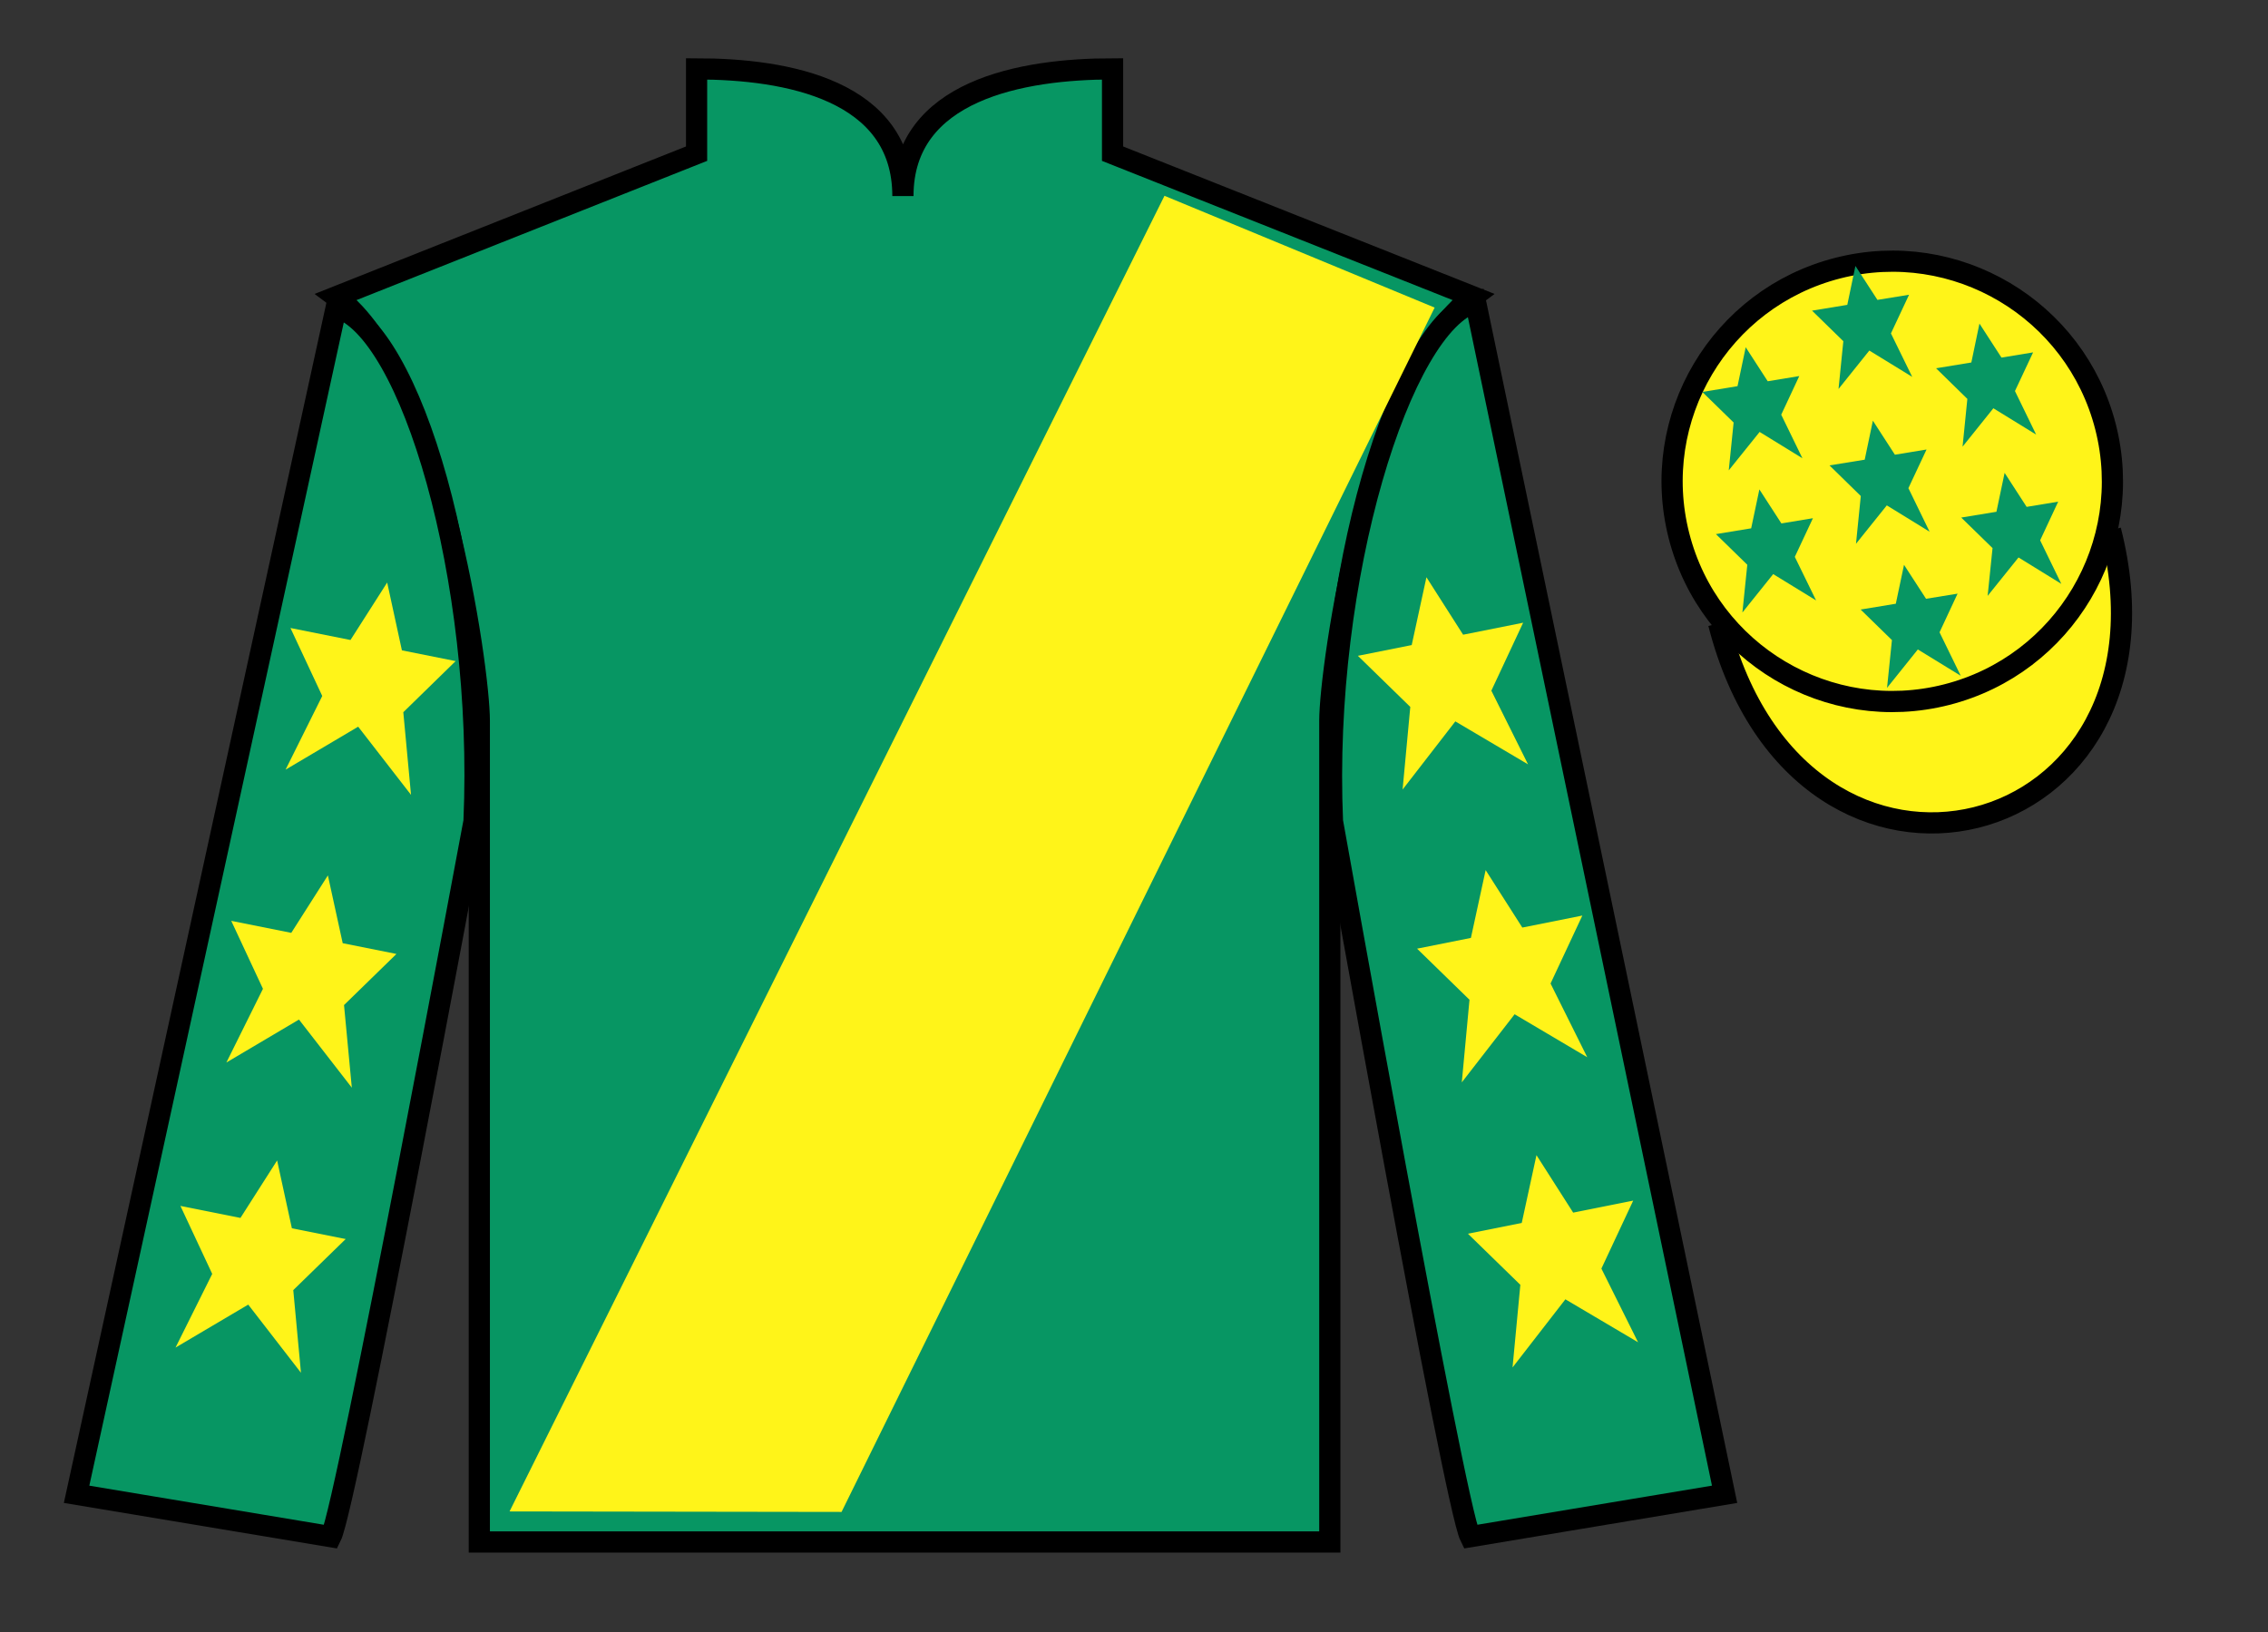
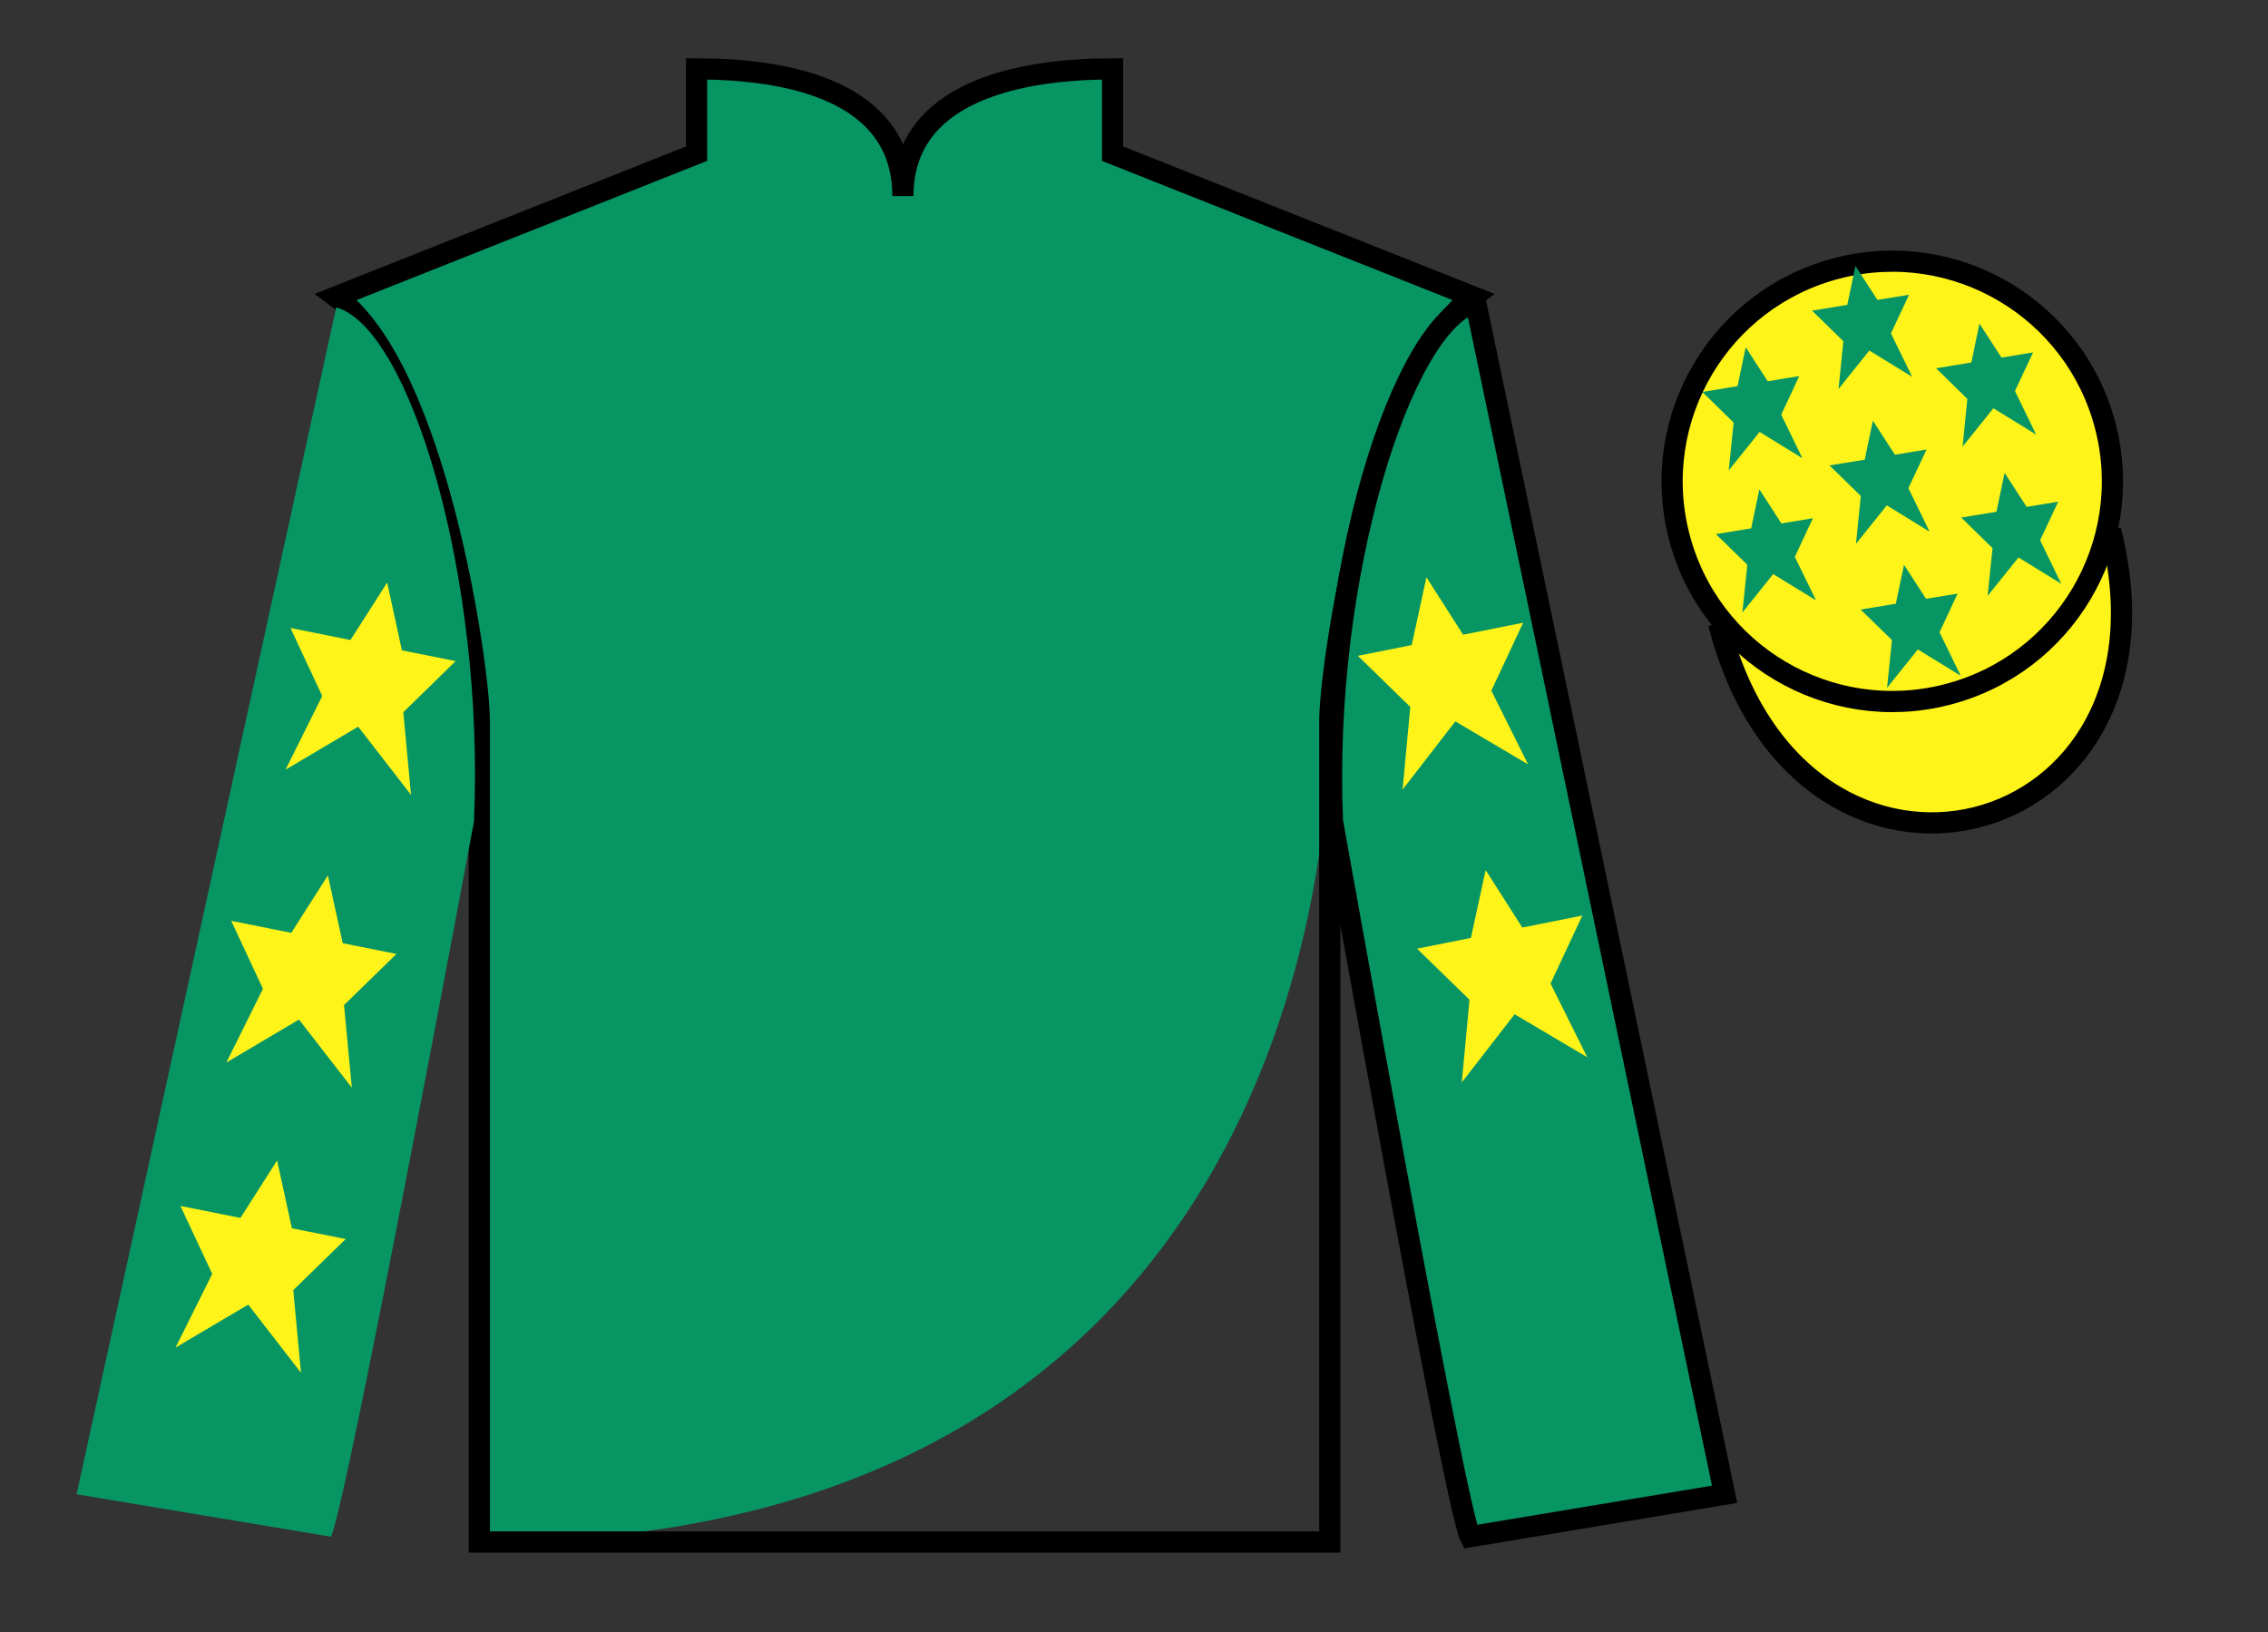
<svg xmlns="http://www.w3.org/2000/svg" width="107pt" height="77pt" viewBox="0 0 107 77" version="1.1">
  <rect x="0" y="0" width="107" height="77" fill="#333333" stroke="none" />
  <g id="surface0">
-     <path style=" stroke:none;fill-rule:nonzero;fill:rgb(3.105%,58.819%,38.753%);fill-opacity:1;" d="M 32.863 3.25 L 32.863 7.25 L 15.863 14 C 20.613 17.5 22.613 31.5 22.613 34 C 22.613 36.5 22.613 72.75 22.613 72.75 L 62.738 72.75 C 62.738 72.75 62.738 36.5 62.738 34 C 62.738 31.5 64.738 17.5 69.488 14 L 52.488 7.25 L 52.488 3.25 C 48.223 3.25 42.598 4.25 42.598 9.25 C 42.598 4.25 37.129 3.25 32.863 3.25 " />
+     <path style=" stroke:none;fill-rule:nonzero;fill:rgb(3.105%,58.819%,38.753%);fill-opacity:1;" d="M 32.863 3.25 L 32.863 7.25 L 15.863 14 C 20.613 17.5 22.613 31.5 22.613 34 C 22.613 36.5 22.613 72.75 22.613 72.75 C 62.738 72.75 62.738 36.5 62.738 34 C 62.738 31.5 64.738 17.5 69.488 14 L 52.488 7.25 L 52.488 3.25 C 48.223 3.25 42.598 4.25 42.598 9.25 C 42.598 4.25 37.129 3.25 32.863 3.25 " />
    <path style="fill:none;stroke-width:10;stroke-linecap:butt;stroke-linejoin:miter;stroke:rgb(0%,0%,0%);stroke-opacity:1;stroke-miterlimit:4;" d="M 328.633 737.5 L 328.633 697.5 L 158.633 630 C 206.133 595 226.133 455 226.133 430 C 226.133 405 226.133 42.5 226.133 42.5 L 627.383 42.5 C 627.383 42.5 627.383 405 627.383 430 C 627.383 455 647.383 595 694.883 630 L 524.883 697.5 L 524.883 737.5 C 482.227 737.5 425.977 727.5 425.977 677.5 C 425.977 727.5 371.289 737.5 328.633 737.5 Z M 328.633 737.5 " transform="matrix(0.1,0,0,-0.1,0,77)" />
    <path style=" stroke:none;fill-rule:nonzero;fill:rgb(3.105%,58.819%,38.753%);fill-opacity:1;" d="M 15.613 72.5 C 16.363 71 22.363 38.75 22.363 38.75 C 22.863 27.25 19.363 15.5 15.863 14.5 L 3.613 70.5 L 15.613 72.5 " />
-     <path style="fill:none;stroke-width:10;stroke-linecap:butt;stroke-linejoin:miter;stroke:rgb(0%,0%,0%);stroke-opacity:1;stroke-miterlimit:4;" d="M 156.133 45 C 163.633 60 223.633 382.5 223.633 382.5 C 228.633 497.5 193.633 615 158.633 625 L 36.133 65 L 156.133 45 Z M 156.133 45 " transform="matrix(0.1,0,0,-0.1,0,77)" />
    <path style=" stroke:none;fill-rule:nonzero;fill:rgb(3.105%,58.819%,38.753%);fill-opacity:1;" d="M 81.363 70.5 L 69.613 14.25 C 66.113 15.25 62.363 27.25 62.863 38.75 C 62.863 38.75 68.613 71 69.363 72.5 L 81.363 70.5 " />
    <path style="fill:none;stroke-width:10;stroke-linecap:butt;stroke-linejoin:miter;stroke:rgb(0%,0%,0%);stroke-opacity:1;stroke-miterlimit:4;" d="M 813.633 65 L 696.133 627.5 C 661.133 617.5 623.633 497.5 628.633 382.5 C 628.633 382.5 686.133 60 693.633 45 L 813.633 65 Z M 813.633 65 " transform="matrix(0.1,0,0,-0.1,0,77)" />
    <path style="fill-rule:nonzero;fill:rgb(100%,95.41%,10.001%);fill-opacity:1;stroke-width:10;stroke-linecap:butt;stroke-linejoin:miter;stroke:rgb(0%,0%,0%);stroke-opacity:1;stroke-miterlimit:4;" d="M 810.82 475.898 C 849.922 322.656 1033.867 370.234 995.703 519.844 " transform="matrix(0.1,0,0,-0.1,0,77)" />
    <path style=" stroke:none;fill-rule:nonzero;fill:rgb(100%,95.41%,10.001%);fill-opacity:1;" d="M 91.84 32.773 C 97.398 31.355 100.754 25.699 99.336 20.141 C 97.918 14.586 92.262 11.227 86.707 12.648 C 81.148 14.066 77.793 19.719 79.211 25.277 C 80.629 30.836 86.285 34.191 91.84 32.773 " />
    <path style="fill:none;stroke-width:10;stroke-linecap:butt;stroke-linejoin:miter;stroke:rgb(0%,0%,0%);stroke-opacity:1;stroke-miterlimit:4;" d="M 918.398 442.266 C 973.984 456.445 1007.539 513.008 993.359 568.594 C 979.18 624.141 922.617 657.734 867.07 643.516 C 811.484 629.336 777.93 572.812 792.109 517.227 C 806.289 461.641 862.852 428.086 918.398 442.266 Z M 918.398 442.266 " transform="matrix(0.1,0,0,-0.1,0,77)" />
-     <path style=" stroke:none;fill-rule:nonzero;fill:rgb(100%,95.41%,10.001%);fill-opacity:1;" d="M 24.039 71.309 L 54.938 9.238 L 67.684 14.512 L 39.703 71.332 L 24.039 71.309 " />
    <path style=" stroke:none;fill-rule:nonzero;fill:rgb(100%,95.41%,10.001%);fill-opacity:1;" d="M 15.469 41.301 L 13.742 44.012 L 10.91 43.445 L 12.406 46.652 L 10.68 50.129 L 14.105 48.102 L 16.598 51.316 L 16.23 47.418 L 18.703 45.008 L 16.168 44.5 L 15.469 41.301 " />
    <path style=" stroke:none;fill-rule:nonzero;fill:rgb(100%,95.41%,10.001%);fill-opacity:1;" d="M 13.074 54.75 L 11.344 57.461 L 8.512 56.895 L 10.012 60.102 L 8.281 63.578 L 11.711 61.551 L 14.199 64.766 L 13.836 60.867 L 16.309 58.457 L 13.77 57.949 L 13.074 54.75 " />
    <path style=" stroke:none;fill-rule:nonzero;fill:rgb(100%,95.41%,10.001%);fill-opacity:1;" d="M 18.266 27.484 L 16.535 30.195 L 13.703 29.629 L 15.203 32.836 L 13.473 36.312 L 16.898 34.285 L 19.391 37.5 L 19.027 33.602 L 21.496 31.191 L 18.961 30.684 L 18.266 27.484 " />
    <path style=" stroke:none;fill-rule:nonzero;fill:rgb(100%,95.41%,10.001%);fill-opacity:1;" d="M 70.09 41.051 L 71.82 43.762 L 74.652 43.195 L 73.152 46.402 L 74.883 49.879 L 71.457 47.852 L 68.965 51.066 L 69.328 47.168 L 66.855 44.758 L 69.395 44.25 L 70.09 41.051 " />
-     <path style=" stroke:none;fill-rule:nonzero;fill:rgb(100%,95.41%,10.001%);fill-opacity:1;" d="M 72.488 54.5 L 74.219 57.211 L 77.051 56.645 L 75.551 59.852 L 77.281 63.328 L 73.852 61.301 L 71.359 64.516 L 71.727 60.617 L 69.254 58.207 L 71.793 57.699 L 72.488 54.5 " />
    <path style=" stroke:none;fill-rule:nonzero;fill:rgb(100%,95.41%,10.001%);fill-opacity:1;" d="M 67.297 27.234 L 69.027 29.945 L 71.859 29.379 L 70.359 32.586 L 72.09 36.062 L 68.66 34.035 L 66.172 37.25 L 66.535 33.352 L 64.062 30.941 L 66.602 30.434 L 67.297 27.234 " />
    <path style=" stroke:none;fill-rule:nonzero;fill:rgb(3.105%,58.819%,38.753%);fill-opacity:1;" d="M 89.828 26.648 L 89.441 28.484 L 87.781 28.758 L 89.258 30.199 L 89.027 32.453 L 90.48 30.641 L 92.504 31.883 L 91.504 29.832 L 92.355 28.008 L 90.867 28.25 L 89.828 26.648 " />
    <path style=" stroke:none;fill-rule:nonzero;fill:rgb(3.105%,58.819%,38.753%);fill-opacity:1;" d="M 93.387 15.266 L 93.004 17.102 L 91.34 17.375 L 92.816 18.82 L 92.59 21.074 L 94.043 19.262 L 96.062 20.504 L 95.062 18.449 L 95.918 16.625 L 94.426 16.871 L 93.387 15.266 " />
    <path style=" stroke:none;fill-rule:nonzero;fill:rgb(3.105%,58.819%,38.753%);fill-opacity:1;" d="M 94.574 22.309 L 94.188 24.145 L 92.527 24.418 L 94.004 25.859 L 93.773 28.113 L 95.23 26.301 L 97.25 27.547 L 96.25 25.492 L 97.102 23.668 L 95.613 23.914 L 94.574 22.309 " />
    <path style=" stroke:none;fill-rule:nonzero;fill:rgb(3.105%,58.819%,38.753%);fill-opacity:1;" d="M 82.359 16.383 L 81.973 18.219 L 80.312 18.492 L 81.789 19.934 L 81.559 22.191 L 83.016 20.379 L 85.035 21.621 L 84.035 19.566 L 84.887 17.742 L 83.398 17.988 L 82.359 16.383 " />
    <path style=" stroke:none;fill-rule:nonzero;fill:rgb(3.105%,58.819%,38.753%);fill-opacity:1;" d="M 88.359 19.848 L 87.973 21.688 L 86.312 21.957 L 87.789 23.402 L 87.562 25.656 L 89.016 23.844 L 91.035 25.086 L 90.035 23.031 L 90.891 21.207 L 89.398 21.453 L 88.359 19.848 " />
    <path style=" stroke:none;fill-rule:nonzero;fill:rgb(3.105%,58.819%,38.753%);fill-opacity:1;" d="M 83.004 23.09 L 82.617 24.926 L 80.953 25.199 L 82.434 26.645 L 82.203 28.898 L 83.656 27.086 L 85.68 28.328 L 84.676 26.273 L 85.531 24.449 L 84.043 24.695 L 83.004 23.09 " />
    <path style=" stroke:none;fill-rule:nonzero;fill:rgb(3.105%,58.819%,38.753%);fill-opacity:1;" d="M 87.535 12.547 L 87.152 14.383 L 85.488 14.656 L 86.965 16.098 L 86.738 18.352 L 88.191 16.539 L 90.215 17.781 L 89.211 15.73 L 90.066 13.906 L 88.574 14.148 L 87.535 12.547 " />
  </g>
</svg>